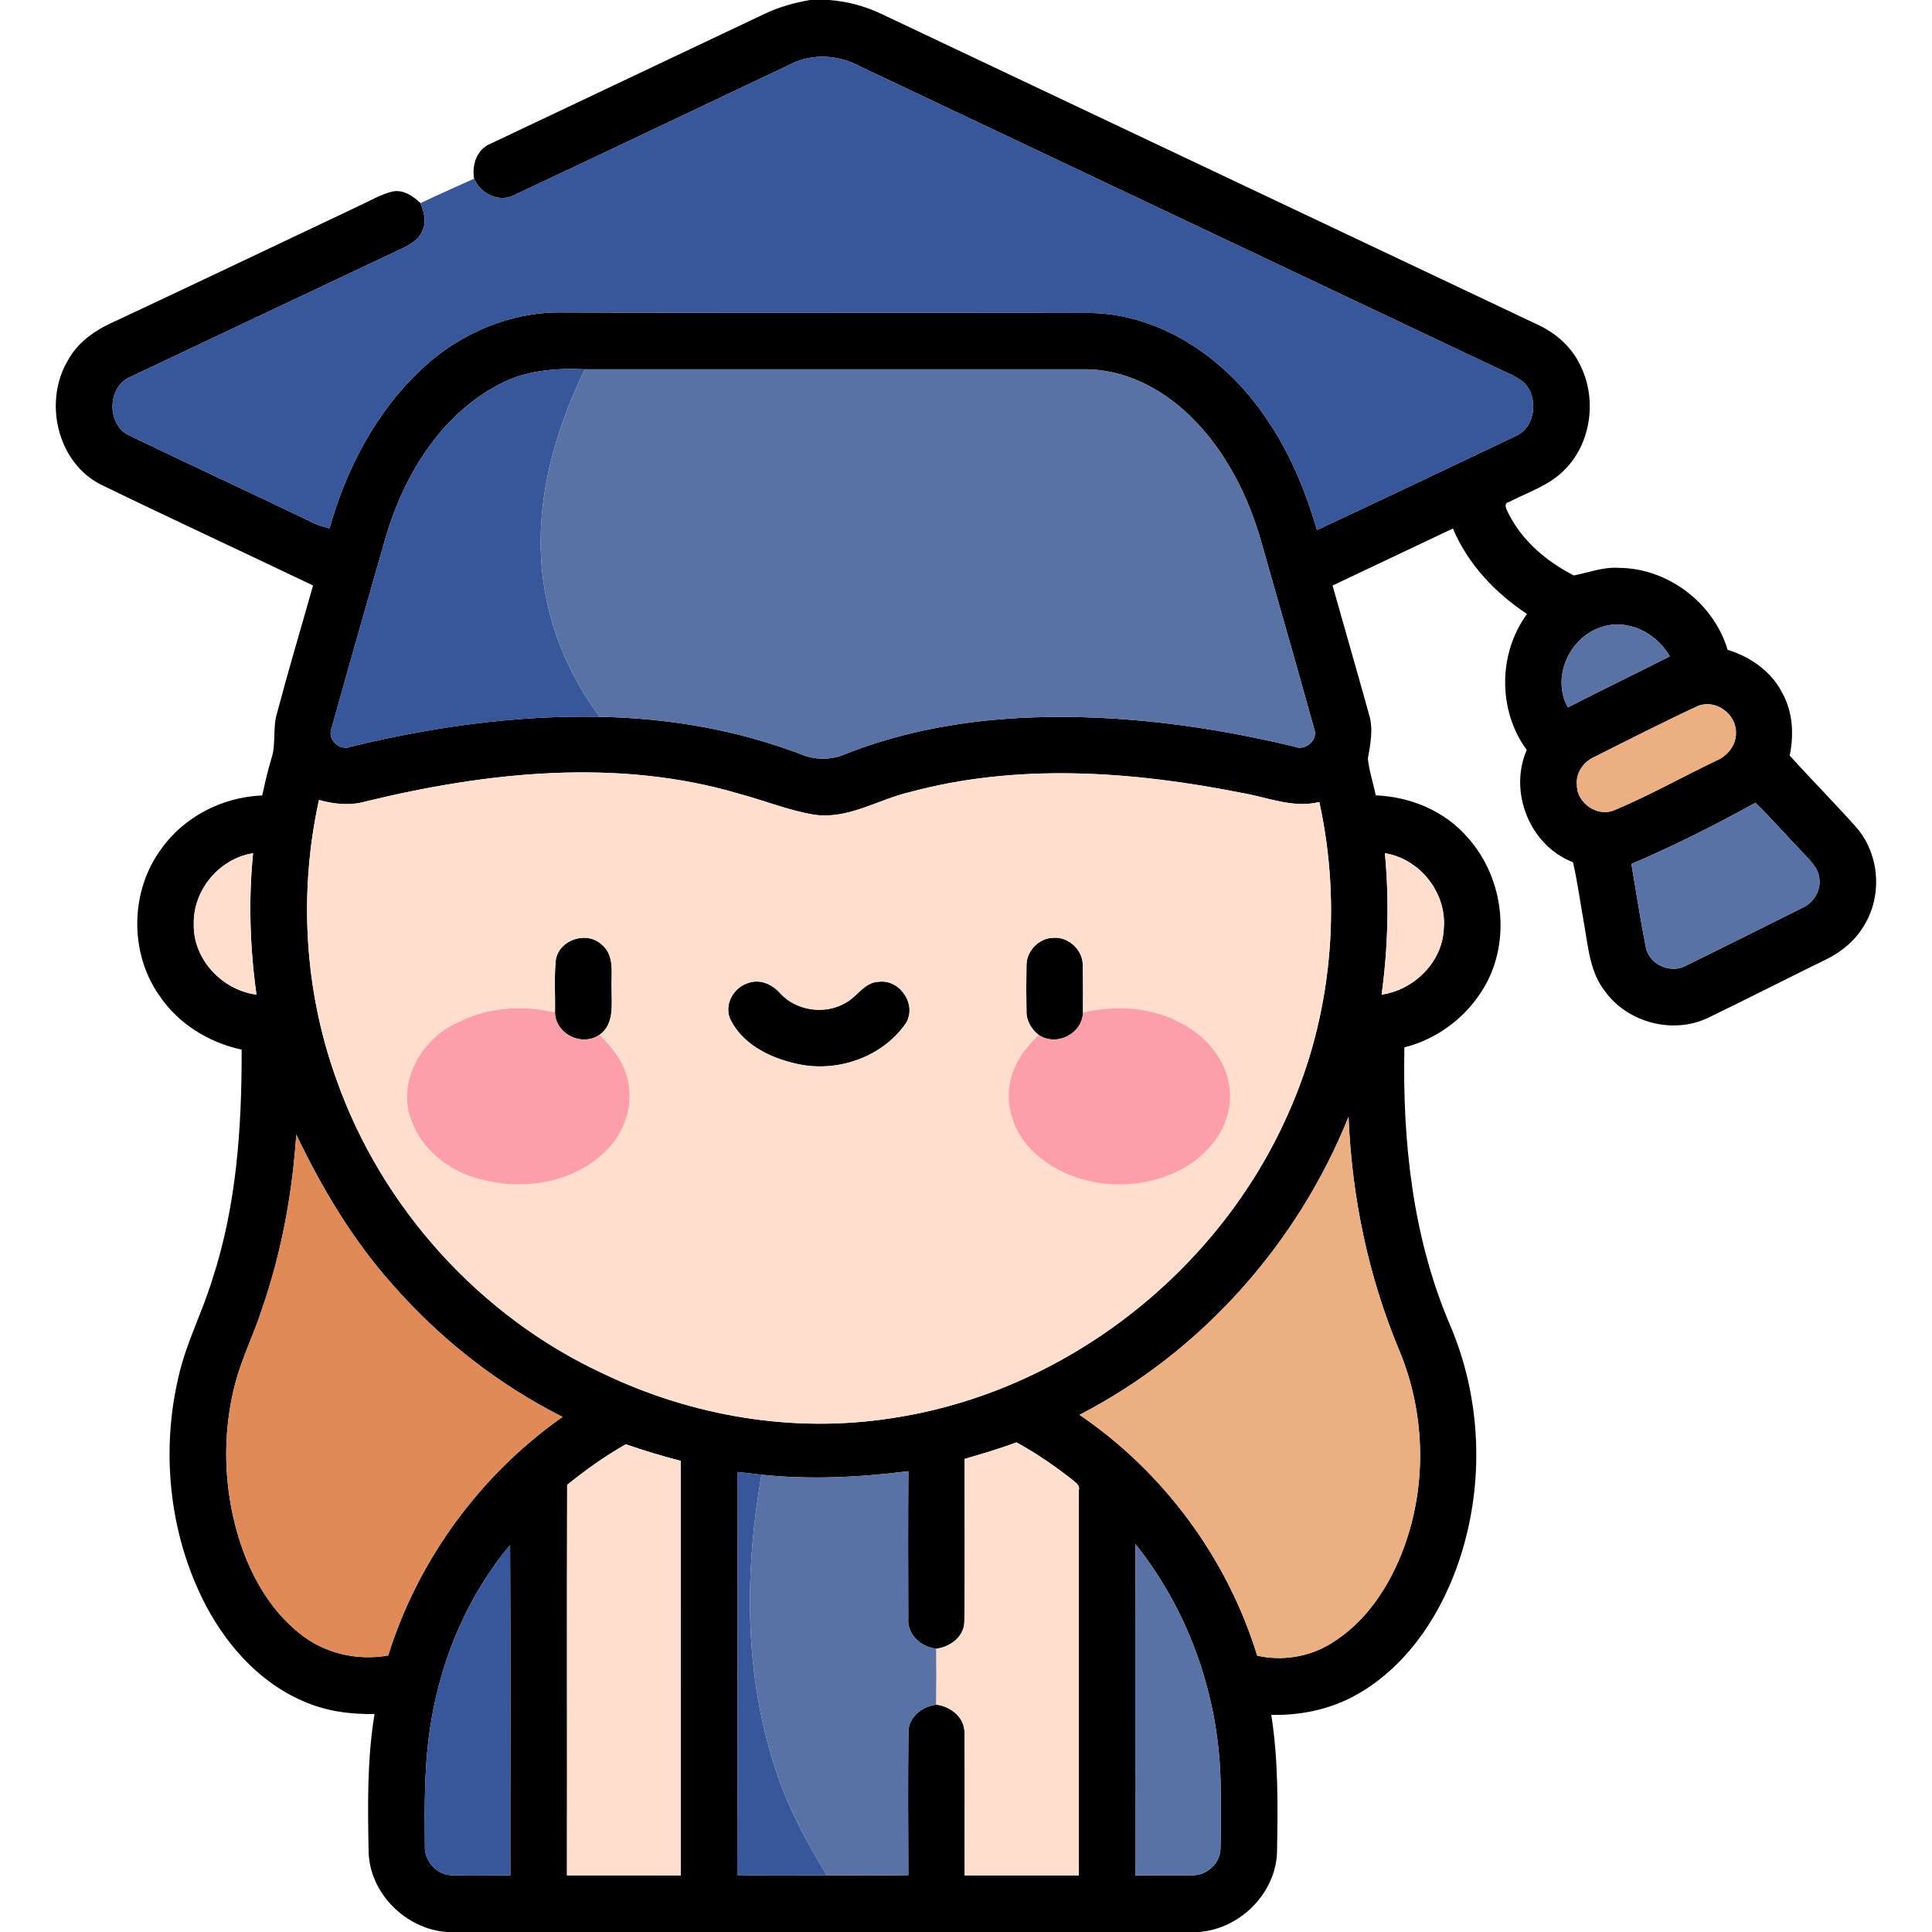
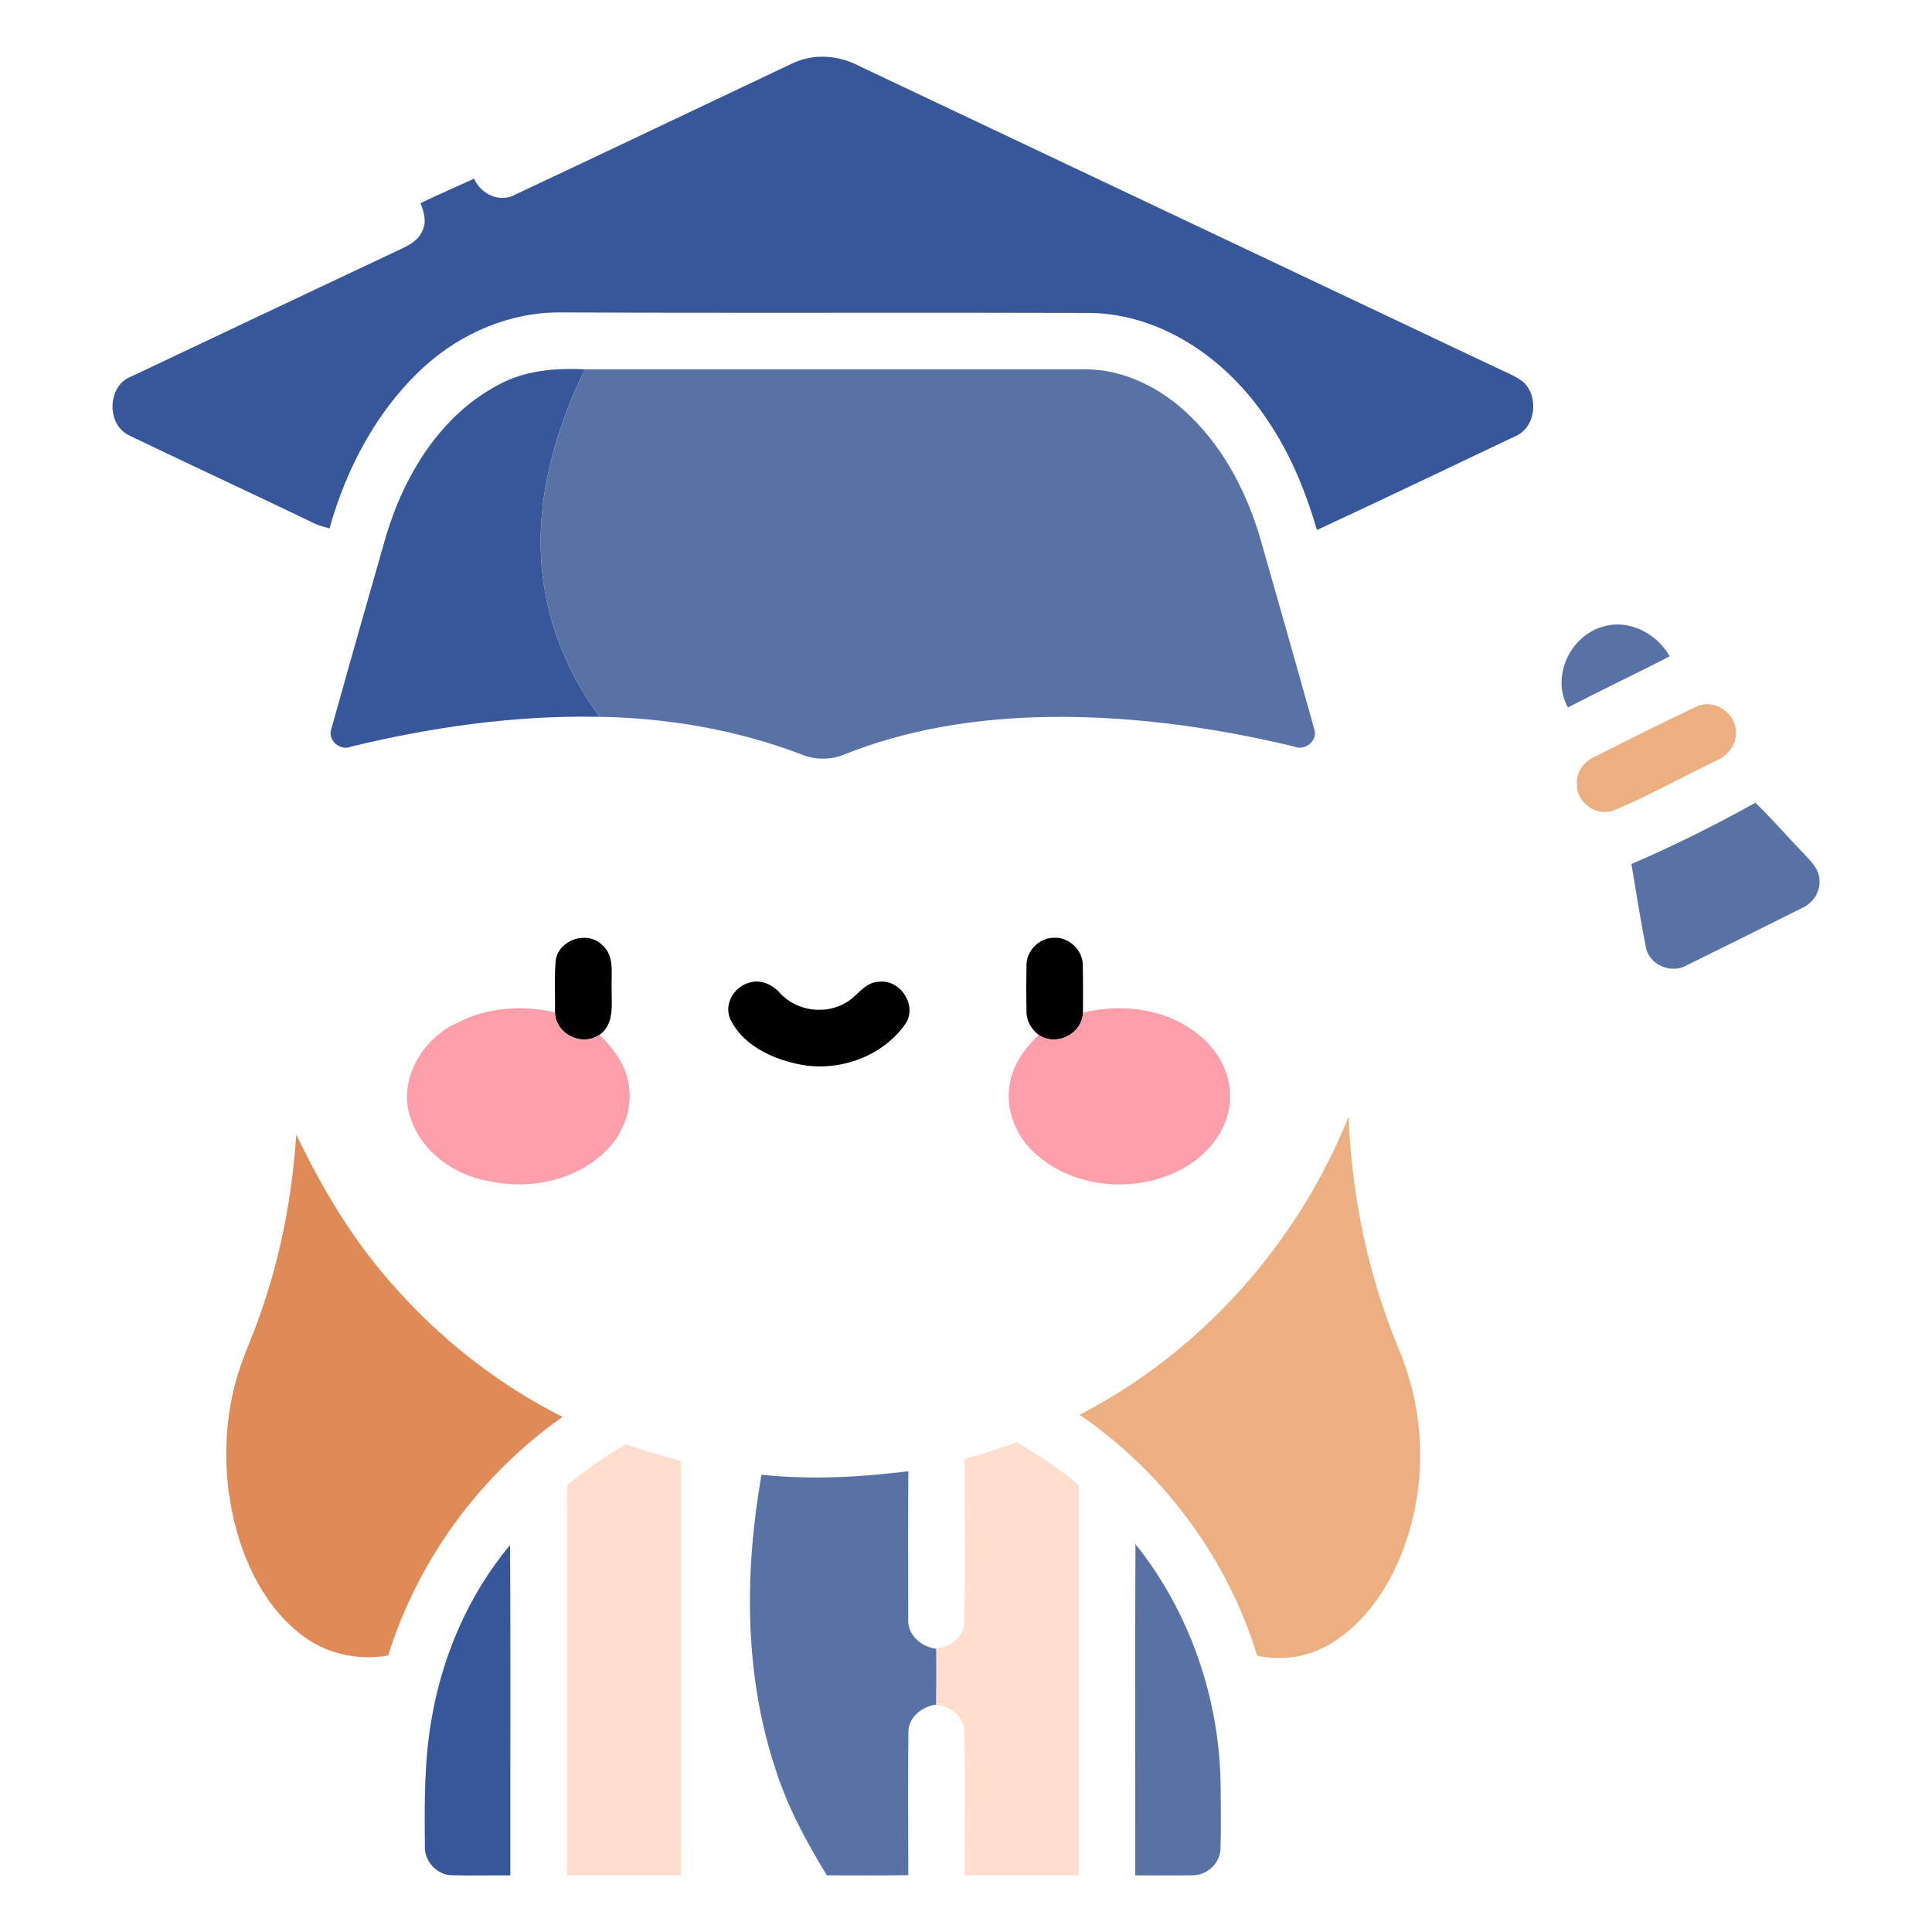
<svg xmlns="http://www.w3.org/2000/svg" width="512pt" height="512pt" viewBox="0 0 512 512" version="1.1">
  <g id="#000000ff">
-     <path fill="#000000" opacity="1.00" d=" M 214.66 0.00 L 219.70 0.00 C 224.69 0.35 229.56 1.72 234.05 3.91 C 291.73 31.22 349.40 58.53 407.08 85.84 C 411.92 87.99 416.19 91.59 418.58 96.38 C 423.30 105.35 421.84 117.35 414.58 124.56 C 410.56 128.67 404.95 130.42 399.97 133.00 C 398.17 133.40 399.37 135.15 399.79 136.13 C 403.42 143.38 409.94 148.85 417.07 152.50 C 421.02 151.72 424.91 150.21 429.03 150.49 C 442.01 150.57 454.13 159.79 457.84 172.21 C 463.86 174.05 469.41 177.91 472.31 183.61 C 475.13 188.66 475.44 194.67 474.28 200.24 C 480.07 206.61 486.12 212.75 491.86 219.17 C 497.88 225.98 498.89 236.53 494.48 244.44 C 492.10 248.97 488.01 252.35 483.43 254.51 C 473.17 259.53 463.01 264.73 452.72 269.70 C 443.41 274.21 431.30 271.04 425.30 262.64 C 421.38 257.65 420.91 251.14 419.85 245.12 C 418.83 239.59 418.12 233.99 416.86 228.50 C 405.44 224.12 399.74 209.91 404.60 198.75 C 396.92 188.25 397.00 173.19 404.68 162.71 C 396.21 157.14 389.01 149.46 385.03 140.06 C 374.40 145.09 363.77 150.12 353.14 155.17 C 356.32 166.51 359.62 177.82 362.76 189.17 C 364.01 193.08 363.19 197.11 362.50 201.03 C 362.83 204.34 363.94 207.51 364.58 210.77 C 373.75 211.16 382.89 214.89 388.93 221.94 C 398.92 232.98 400.74 250.81 392.29 263.26 C 387.64 270.28 380.35 275.51 372.18 277.56 C 371.65 302.41 374.35 327.78 384.14 350.84 C 392.56 370.28 393.48 392.77 386.91 412.90 C 382.34 426.91 373.89 440.28 361.14 448.15 C 353.94 452.69 345.37 454.66 336.90 454.46 C 338.81 466.53 338.64 478.80 338.42 490.99 C 337.98 501.90 328.52 511.21 317.71 512.00 L 118.36 512.00 C 107.57 511.18 98.11 501.89 97.69 490.98 C 97.46 478.73 97.25 466.37 99.26 454.24 C 92.81 454.34 86.25 453.47 80.32 450.81 C 68.22 445.61 59.19 435.05 53.51 423.41 C 44.72 405.28 42.70 384.06 47.39 364.52 C 49.40 355.73 53.65 347.71 56.25 339.12 C 62.71 319.51 64.09 298.68 64.04 278.16 C 55.35 276.30 47.28 271.33 42.28 263.91 C 34.20 252.50 34.45 236.05 42.82 224.86 C 48.91 216.32 59.08 211.22 69.50 210.80 C 70.18 207.53 70.97 204.28 71.90 201.07 C 73.23 197.19 72.21 192.99 73.39 189.07 C 76.40 177.72 79.77 166.46 82.96 155.16 C 64.20 146.18 45.33 137.46 26.63 128.37 C 14.97 122.38 11.44 106.05 18.19 95.17 C 20.97 90.25 25.87 87.10 30.94 84.93 C 52.44 74.85 73.88 64.62 95.35 54.46 C 98.19 53.16 100.91 51.51 103.97 50.76 C 106.87 50.16 109.45 51.92 111.43 53.83 C 112.29 56.05 113.09 58.56 112.05 60.88 C 110.81 64.35 107.02 65.56 104.01 67.05 C 80.89 77.96 57.77 88.88 34.67 99.83 C 28.31 102.33 28.18 112.76 34.41 115.48 C 50.69 123.32 67.10 130.89 83.37 138.74 C 84.63 139.33 85.99 139.66 87.33 140.03 C 91.81 124.01 99.93 108.63 112.29 97.30 C 122.20 88.20 135.45 82.58 148.99 82.80 C 195.67 83.00 242.34 82.78 289.01 82.93 C 308.26 83.28 325.39 95.55 335.76 111.15 C 341.87 120.05 345.99 130.14 349.01 140.46 C 366.59 132.27 384.10 123.91 401.61 115.59 C 407.03 113.28 407.85 105.12 403.73 101.26 C 401.40 99.44 398.55 98.45 395.93 97.15 C 339.82 70.57 283.70 44.03 227.60 17.45 C 222.19 14.59 215.50 14.12 209.94 16.82 C 185.51 28.37 161.13 40.03 136.67 51.51 C 132.55 53.88 127.42 51.51 125.65 47.34 C 125.00 43.69 126.37 39.53 130.03 38.07 C 154.22 26.58 178.44 15.16 202.63 3.67 C 206.43 1.85 210.51 0.73 214.66 0.00 M 132.02 102.02 C 116.74 110.08 107.14 125.88 102.31 142.02 C 97.45 159.01 92.59 176.00 87.86 193.02 C 86.61 196.13 90.19 199.18 93.15 197.83 C 114.66 192.63 136.77 189.50 158.94 189.97 C 177.01 190.27 195.08 193.39 212.01 199.78 C 215.79 201.43 220.13 201.51 223.93 199.87 C 239.81 193.54 256.91 190.69 273.95 190.10 C 297.15 189.33 320.34 192.43 342.87 197.81 C 345.80 199.17 349.46 196.22 348.25 193.07 C 343.71 176.67 338.98 160.32 334.35 143.94 C 330.87 131.53 324.88 119.56 315.61 110.46 C 308.06 102.99 297.85 97.69 287.05 97.87 C 243.03 97.87 199.02 97.86 155.01 97.87 C 147.16 97.50 139.03 98.14 132.02 102.02 M 424.15 166.28 C 415.79 169.02 411.12 179.66 415.51 187.48 C 424.44 182.85 433.54 178.53 442.50 173.94 C 439.01 167.69 431.14 163.72 424.15 166.28 M 450.06 187.05 C 440.82 191.34 431.72 195.98 422.61 200.56 C 419.73 201.81 417.57 204.74 417.90 207.98 C 417.84 212.86 423.42 216.69 427.95 214.65 C 437.07 210.82 445.74 205.95 454.66 201.66 C 457.75 200.43 460.22 197.43 460.04 193.99 C 460.02 189.14 454.65 185.27 450.06 187.05 M 96.88 212.40 C 92.81 213.57 88.56 213.12 84.53 212.01 C 79.14 236.52 80.64 262.52 89.18 286.14 C 101.20 320.13 127.23 348.93 159.97 364.08 C 183.46 375.32 210.23 379.86 236.04 375.87 C 281.88 369.13 322.80 337.34 341.42 295.02 C 352.93 269.34 355.66 239.99 349.63 212.54 C 342.66 214.27 335.89 211.28 329.11 210.13 C 300.20 204.39 269.77 202.15 241.02 209.94 C 232.64 211.91 224.78 217.16 215.87 215.92 C 209.05 214.81 202.61 212.16 195.96 210.38 C 163.65 200.81 129.14 204.57 96.88 212.40 M 432.34 228.96 C 433.60 236.32 434.71 243.71 436.17 251.03 C 437.04 255.72 442.92 258.20 446.99 255.82 C 457.22 250.78 467.44 245.71 477.64 240.59 C 480.55 239.30 482.55 236.15 482.16 232.94 C 481.97 230.07 479.70 228.08 477.91 226.09 C 473.62 221.69 469.62 217.00 465.20 212.73 C 454.52 218.66 443.58 224.17 432.34 228.96 M 51.36 245.00 C 51.18 254.29 58.92 262.39 67.97 263.59 C 66.23 251.17 65.82 238.59 67.07 226.11 C 58.11 227.53 51.09 235.93 51.36 245.00 M 367.01 226.11 C 368.20 238.59 367.83 251.17 366.14 263.58 C 374.78 262.34 382.31 254.91 382.62 246.01 C 383.43 236.63 376.30 227.60 367.01 226.11 M 286.08 374.94 C 308.38 390.12 325.26 412.98 333.17 438.76 C 339.77 440.26 346.85 439.13 352.63 435.60 C 362.09 429.91 368.38 420.14 372.11 409.96 C 378.25 393.13 377.67 374.02 370.68 357.54 C 362.56 338.03 358.22 317.04 357.38 295.95 C 343.88 329.58 318.35 358.31 286.08 374.94 M 78.51 300.67 C 77.47 316.41 74.57 332.07 69.40 346.99 C 67.27 353.58 64.14 359.81 62.36 366.52 C 59.56 377.14 59.24 388.38 61.22 399.18 C 63.58 411.78 69.05 424.49 79.22 432.73 C 85.74 438.12 94.57 440.22 102.87 438.71 C 110.81 413.30 127.31 390.80 149.08 375.49 C 131.87 366.83 116.45 354.68 103.79 340.16 C 93.35 328.40 85.28 314.80 78.51 300.67 M 150.30 393.50 C 150.20 427.99 150.31 462.49 150.25 496.98 C 160.31 497.00 170.37 496.98 180.42 496.99 C 180.42 460.37 180.43 423.75 180.41 387.14 C 175.50 385.88 170.65 384.42 165.86 382.75 C 160.36 385.85 155.22 389.54 150.30 393.50 M 255.64 386.62 C 255.60 401.07 255.77 415.52 255.56 429.97 C 255.36 433.90 251.76 436.42 248.14 436.94 C 244.12 436.47 240.37 433.23 240.70 428.92 C 240.67 415.91 240.62 402.90 240.73 389.89 C 227.83 391.51 214.76 392.18 201.80 390.82 C 199.67 390.54 197.53 390.31 195.39 390.10 C 195.42 425.70 195.47 461.31 195.37 496.91 C 203.29 497.10 211.21 496.97 219.13 496.98 C 226.32 496.98 233.52 497.07 240.72 496.93 C 240.67 484.30 240.60 471.66 240.74 459.03 C 240.74 455.01 244.40 452.22 248.12 451.74 C 251.89 452.22 255.55 455.01 255.60 459.08 C 255.73 471.72 255.60 484.36 255.65 497.00 C 265.74 497.00 275.82 497.00 285.91 497.00 C 285.91 462.95 285.91 428.90 285.91 394.85 C 286.25 393.47 284.84 392.81 284.04 392.04 C 279.41 388.40 274.53 385.07 269.37 382.24 C 264.87 383.93 260.26 385.28 255.64 386.62 M 114.27 456.12 C 112.42 466.97 112.49 478.01 112.60 488.98 C 112.27 493.08 115.75 497.01 119.91 496.96 C 125.02 497.10 130.13 496.95 135.25 497.00 C 135.22 467.81 135.35 438.62 135.18 409.44 C 124.11 422.68 117.06 439.13 114.27 456.12 M 300.90 409.19 C 300.78 438.46 300.88 467.72 300.86 496.99 C 305.90 496.96 310.95 497.09 316.00 496.96 C 319.83 497.06 323.38 493.77 323.44 489.92 C 323.63 484.62 323.51 479.31 323.49 474.01 C 323.40 450.73 315.49 427.40 300.90 409.19 Z" />
    <path fill="#000000" opacity="1.00" d=" M 147.32 254.19 C 148.38 248.87 155.70 246.62 159.57 250.42 C 162.97 253.29 161.93 258.10 162.09 262.01 C 162.06 266.23 162.86 271.46 158.86 274.25 C 154.14 277.44 147.22 274.03 147.07 268.31 C 147.18 263.61 146.80 258.87 147.32 254.19 Z" />
    <path fill="#000000" opacity="1.00" d=" M 272.03 255.92 C 271.95 252.11 275.24 248.63 279.06 248.53 C 283.18 248.15 287.06 251.80 286.95 255.94 C 287.05 260.07 286.99 264.21 287.00 268.35 C 286.82 274.02 279.96 277.41 275.27 274.28 C 273.37 272.80 271.98 270.54 272.03 268.08 C 271.95 264.03 271.95 259.97 272.03 255.92 Z" />
    <path fill="#000000" opacity="1.00" d=" M 198.34 260.49 C 201.46 259.37 204.73 260.89 206.78 263.26 C 211.07 267.89 218.52 268.96 223.98 265.83 C 227.14 264.20 229.04 260.26 232.95 260.17 C 238.51 259.51 242.99 266.18 240.15 271.05 C 233.89 280.26 221.60 284.44 210.88 281.86 C 204.11 280.34 197.02 276.87 193.71 270.46 C 191.64 266.54 194.28 261.67 198.34 260.49 Z" />
  </g>
  <g id="#37579aff">
    <path fill="#37579a" opacity="1.00" d=" M 209.94 16.82 C 215.50 14.12 222.19 14.59 227.60 17.45 C 283.70 44.03 339.82 70.57 395.93 97.15 C 398.55 98.45 401.40 99.44 403.73 101.26 C 407.85 105.12 407.03 113.28 401.61 115.59 C 384.10 123.91 366.59 132.27 349.01 140.46 C 345.99 130.14 341.87 120.05 335.76 111.15 C 325.39 95.55 308.26 83.28 289.01 82.93 C 242.34 82.78 195.67 83.00 148.99 82.80 C 135.45 82.58 122.20 88.20 112.29 97.30 C 99.93 108.63 91.81 124.01 87.33 140.03 C 85.99 139.66 84.63 139.33 83.37 138.74 C 67.10 130.89 50.69 123.32 34.41 115.48 C 28.18 112.76 28.31 102.33 34.67 99.83 C 57.77 88.88 80.89 77.96 104.01 67.05 C 107.02 65.56 110.81 64.35 112.05 60.88 C 113.09 58.56 112.29 56.05 111.43 53.83 C 116.13 51.58 120.91 49.51 125.65 47.34 C 127.42 51.51 132.55 53.88 136.67 51.51 C 161.13 40.03 185.51 28.37 209.94 16.82 Z" />
    <path fill="#37579a" opacity="1.00" d=" M 132.02 102.02 C 139.03 98.14 147.16 97.50 155.01 97.87 C 146.54 115.15 141.28 134.71 143.99 154.03 C 145.75 167.05 151.09 179.46 158.94 189.97 C 136.77 189.50 114.66 192.63 93.15 197.83 C 90.19 199.18 86.61 196.13 87.86 193.02 C 92.59 176.00 97.45 159.01 102.31 142.02 C 107.14 125.88 116.74 110.08 132.02 102.02 Z" />
-     <path fill="#37579a" opacity="1.00" d=" M 195.39 390.10 C 197.53 390.31 199.67 390.54 201.80 390.82 C 197.29 416.56 197.19 443.60 205.44 468.62 C 208.61 478.68 213.65 488.02 219.13 496.98 C 211.21 496.97 203.29 497.10 195.37 496.91 C 195.47 461.31 195.42 425.70 195.39 390.10 Z" />
    <path fill="#37579a" opacity="1.00" d=" M 114.27 456.12 C 117.06 439.13 124.11 422.68 135.18 409.44 C 135.35 438.62 135.22 467.81 135.25 497.00 C 130.13 496.95 125.02 497.10 119.91 496.96 C 115.75 497.01 112.27 493.08 112.60 488.98 C 112.49 478.01 112.42 466.97 114.27 456.12 Z" />
  </g>
  <g id="#5972a5ff">
    <path fill="#5972a5" opacity="1.00" d=" M 155.01 97.87 C 199.02 97.86 243.03 97.87 287.05 97.87 C 297.85 97.69 308.06 102.99 315.61 110.46 C 324.88 119.56 330.87 131.53 334.35 143.94 C 338.98 160.32 343.71 176.67 348.25 193.07 C 349.46 196.22 345.80 199.17 342.87 197.81 C 320.34 192.43 297.15 189.33 273.95 190.10 C 256.91 190.69 239.81 193.54 223.93 199.87 C 220.13 201.51 215.79 201.43 212.01 199.78 C 195.08 193.39 177.01 190.27 158.94 189.97 C 151.09 179.46 145.75 167.05 143.99 154.03 C 141.28 134.71 146.54 115.15 155.01 97.87 Z" />
    <path fill="#5972a5" opacity="1.00" d=" M 424.15 166.28 C 431.14 163.72 439.01 167.69 442.50 173.94 C 433.54 178.53 424.44 182.85 415.51 187.48 C 411.12 179.66 415.79 169.02 424.15 166.28 Z" />
    <path fill="#5972a5" opacity="1.00" d=" M 432.34 228.96 C 443.58 224.17 454.52 218.66 465.20 212.73 C 469.62 217.00 473.62 221.69 477.91 226.09 C 479.70 228.08 481.97 230.07 482.16 232.94 C 482.55 236.15 480.55 239.30 477.64 240.59 C 467.44 245.71 457.22 250.78 446.99 255.82 C 442.92 258.20 437.04 255.72 436.17 251.03 C 434.71 243.71 433.60 236.32 432.34 228.96 Z" />
    <path fill="#5972a5" opacity="1.00" d=" M 201.80 390.82 C 214.76 392.18 227.83 391.51 240.73 389.89 C 240.62 402.90 240.67 415.91 240.70 428.92 C 240.37 433.23 244.12 436.47 248.14 436.94 C 248.17 441.87 248.18 446.81 248.12 451.74 C 244.40 452.22 240.74 455.01 240.74 459.03 C 240.60 471.66 240.67 484.30 240.72 496.93 C 233.52 497.07 226.32 496.98 219.13 496.98 C 213.65 488.02 208.61 478.68 205.44 468.62 C 197.19 443.60 197.29 416.56 201.80 390.82 Z" />
    <path fill="#5972a5" opacity="1.00" d=" M 300.90 409.19 C 315.49 427.40 323.40 450.73 323.49 474.01 C 323.51 479.31 323.63 484.62 323.44 489.92 C 323.38 493.77 319.83 497.06 316.00 496.96 C 310.95 497.09 305.90 496.96 300.86 496.99 C 300.88 467.72 300.78 438.46 300.90 409.19 Z" />
  </g>
  <g id="#ebaf82ff">
    <path fill="#ebaf82" opacity="1.00" d=" M 450.06 187.05 C 454.65 185.27 460.02 189.14 460.04 193.99 C 460.22 197.43 457.75 200.43 454.66 201.66 C 445.74 205.95 437.07 210.82 427.95 214.65 C 423.42 216.69 417.84 212.86 417.90 207.98 C 417.57 204.74 419.73 201.81 422.61 200.56 C 431.72 195.98 440.82 191.34 450.06 187.05 Z" />
    <path fill="#ebaf82" opacity="1.00" d=" M 286.08 374.94 C 318.35 358.31 343.88 329.58 357.38 295.95 C 358.22 317.04 362.56 338.03 370.68 357.54 C 377.67 374.02 378.25 393.13 372.11 409.96 C 368.38 420.14 362.09 429.91 352.63 435.60 C 346.85 439.13 339.77 440.26 333.17 438.76 C 325.26 412.98 308.38 390.12 286.08 374.94 Z" />
  </g>
  <g id="#ffdecdff">
-     <path fill="#ffdecd" opacity="1.00" d=" M 96.88 212.40 C 129.14 204.57 163.65 200.81 195.96 210.38 C 202.61 212.16 209.05 214.81 215.87 215.92 C 224.78 217.16 232.64 211.91 241.02 209.94 C 269.77 202.15 300.20 204.39 329.11 210.13 C 335.89 211.28 342.66 214.27 349.63 212.54 C 355.66 239.99 352.93 269.34 341.42 295.02 C 322.80 337.34 281.88 369.13 236.04 375.87 C 210.23 379.86 183.46 375.32 159.97 364.08 C 127.23 348.93 101.20 320.13 89.18 286.14 C 80.64 262.52 79.14 236.52 84.53 212.01 C 88.56 213.12 92.81 213.57 96.88 212.40 M 147.32 254.19 C 146.80 258.87 147.18 263.61 147.07 268.31 C 138.44 266.26 129.08 266.93 121.16 271.07 C 111.71 275.18 105.02 286.92 109.04 296.94 C 112.09 305.43 120.31 311.27 129.00 312.92 C 140.01 315.48 152.67 313.02 160.76 304.80 C 165.44 300.19 167.83 293.28 166.49 286.79 C 165.60 281.81 162.40 277.69 158.86 274.25 C 162.86 271.46 162.06 266.23 162.09 262.01 C 161.93 258.10 162.97 253.29 159.57 250.42 C 155.70 246.62 148.38 248.87 147.32 254.19 M 272.03 255.92 C 271.95 259.97 271.95 264.03 272.03 268.08 C 271.98 270.54 273.37 272.80 275.27 274.28 C 271.66 277.73 268.52 281.96 267.66 286.99 C 266.19 294.08 269.41 301.56 274.85 306.15 C 284.97 314.89 300.45 316.18 312.30 310.30 C 319.32 306.83 325.30 300.16 325.92 292.09 C 326.59 284.97 322.79 278.02 317.17 273.82 C 308.73 267.25 297.20 265.86 287.00 268.35 C 286.99 264.21 287.05 260.07 286.95 255.94 C 287.06 251.80 283.18 248.15 279.06 248.53 C 275.24 248.63 271.95 252.11 272.03 255.92 M 198.34 260.49 C 194.28 261.67 191.64 266.54 193.71 270.46 C 197.02 276.87 204.11 280.34 210.88 281.86 C 221.60 284.44 233.89 280.26 240.15 271.05 C 242.99 266.18 238.51 259.51 232.95 260.17 C 229.04 260.26 227.14 264.20 223.98 265.83 C 218.52 268.96 211.07 267.89 206.78 263.26 C 204.73 260.89 201.46 259.37 198.34 260.49 Z" />
-     <path fill="#ffdecd" opacity="1.00" d=" M 51.36 245.00 C 51.09 235.93 58.11 227.53 67.07 226.11 C 65.82 238.59 66.23 251.17 67.97 263.59 C 58.92 262.39 51.18 254.29 51.36 245.00 Z" />
-     <path fill="#ffdecd" opacity="1.00" d=" M 367.01 226.11 C 376.30 227.60 383.43 236.63 382.62 246.01 C 382.31 254.91 374.78 262.34 366.14 263.58 C 367.83 251.17 368.20 238.59 367.01 226.11 Z" />
    <path fill="#ffdecd" opacity="1.00" d=" M 150.30 393.50 C 155.22 389.54 160.36 385.85 165.86 382.75 C 170.65 384.42 175.50 385.88 180.41 387.14 C 180.43 423.75 180.42 460.37 180.42 496.99 C 170.37 496.98 160.31 497.00 150.25 496.98 C 150.31 462.49 150.20 427.99 150.30 393.50 Z" />
    <path fill="#ffdecd" opacity="1.00" d=" M 255.64 386.62 C 260.26 385.28 264.87 383.93 269.37 382.24 C 274.53 385.07 279.41 388.40 284.04 392.04 C 284.84 392.81 286.25 393.47 285.91 394.85 C 285.91 428.90 285.91 462.95 285.91 497.00 C 275.82 497.00 265.74 497.00 255.65 497.00 C 255.60 484.36 255.73 471.72 255.60 459.08 C 255.55 455.01 251.89 452.22 248.12 451.74 C 248.18 446.81 248.17 441.87 248.14 436.94 C 251.76 436.42 255.36 433.90 255.56 429.97 C 255.77 415.52 255.60 401.07 255.64 386.62 Z" />
  </g>
  <g id="#fd9faaff">
    <path fill="#fd9faa" opacity="1.00" d=" M 121.16 271.07 C 129.08 266.93 138.44 266.26 147.07 268.31 C 147.22 274.03 154.14 277.44 158.86 274.25 C 162.40 277.69 165.60 281.81 166.49 286.79 C 167.83 293.28 165.44 300.19 160.76 304.80 C 152.67 313.02 140.01 315.48 129.00 312.92 C 120.31 311.27 112.09 305.43 109.04 296.94 C 105.02 286.92 111.71 275.18 121.16 271.07 Z" />
    <path fill="#fd9faa" opacity="1.00" d=" M 287.00 268.35 C 297.20 265.86 308.73 267.25 317.17 273.82 C 322.79 278.02 326.59 284.97 325.92 292.09 C 325.30 300.16 319.32 306.83 312.30 310.30 C 300.45 316.18 284.97 314.89 274.85 306.15 C 269.41 301.56 266.19 294.08 267.66 286.99 C 268.52 281.96 271.66 277.73 275.27 274.28 C 279.96 277.41 286.82 274.02 287.00 268.35 Z" />
  </g>
  <g id="#df8a57ff">
    <path fill="#df8a57" opacity="1.00" d=" M 78.51 300.67 C 85.28 314.80 93.35 328.40 103.79 340.16 C 116.45 354.68 131.87 366.83 149.08 375.49 C 127.31 390.80 110.81 413.30 102.87 438.71 C 94.57 440.22 85.74 438.12 79.22 432.73 C 69.05 424.49 63.58 411.78 61.22 399.18 C 59.24 388.38 59.56 377.14 62.36 366.52 C 64.14 359.81 67.27 353.58 69.40 346.99 C 74.57 332.07 77.47 316.41 78.51 300.67 Z" />
  </g>
</svg>